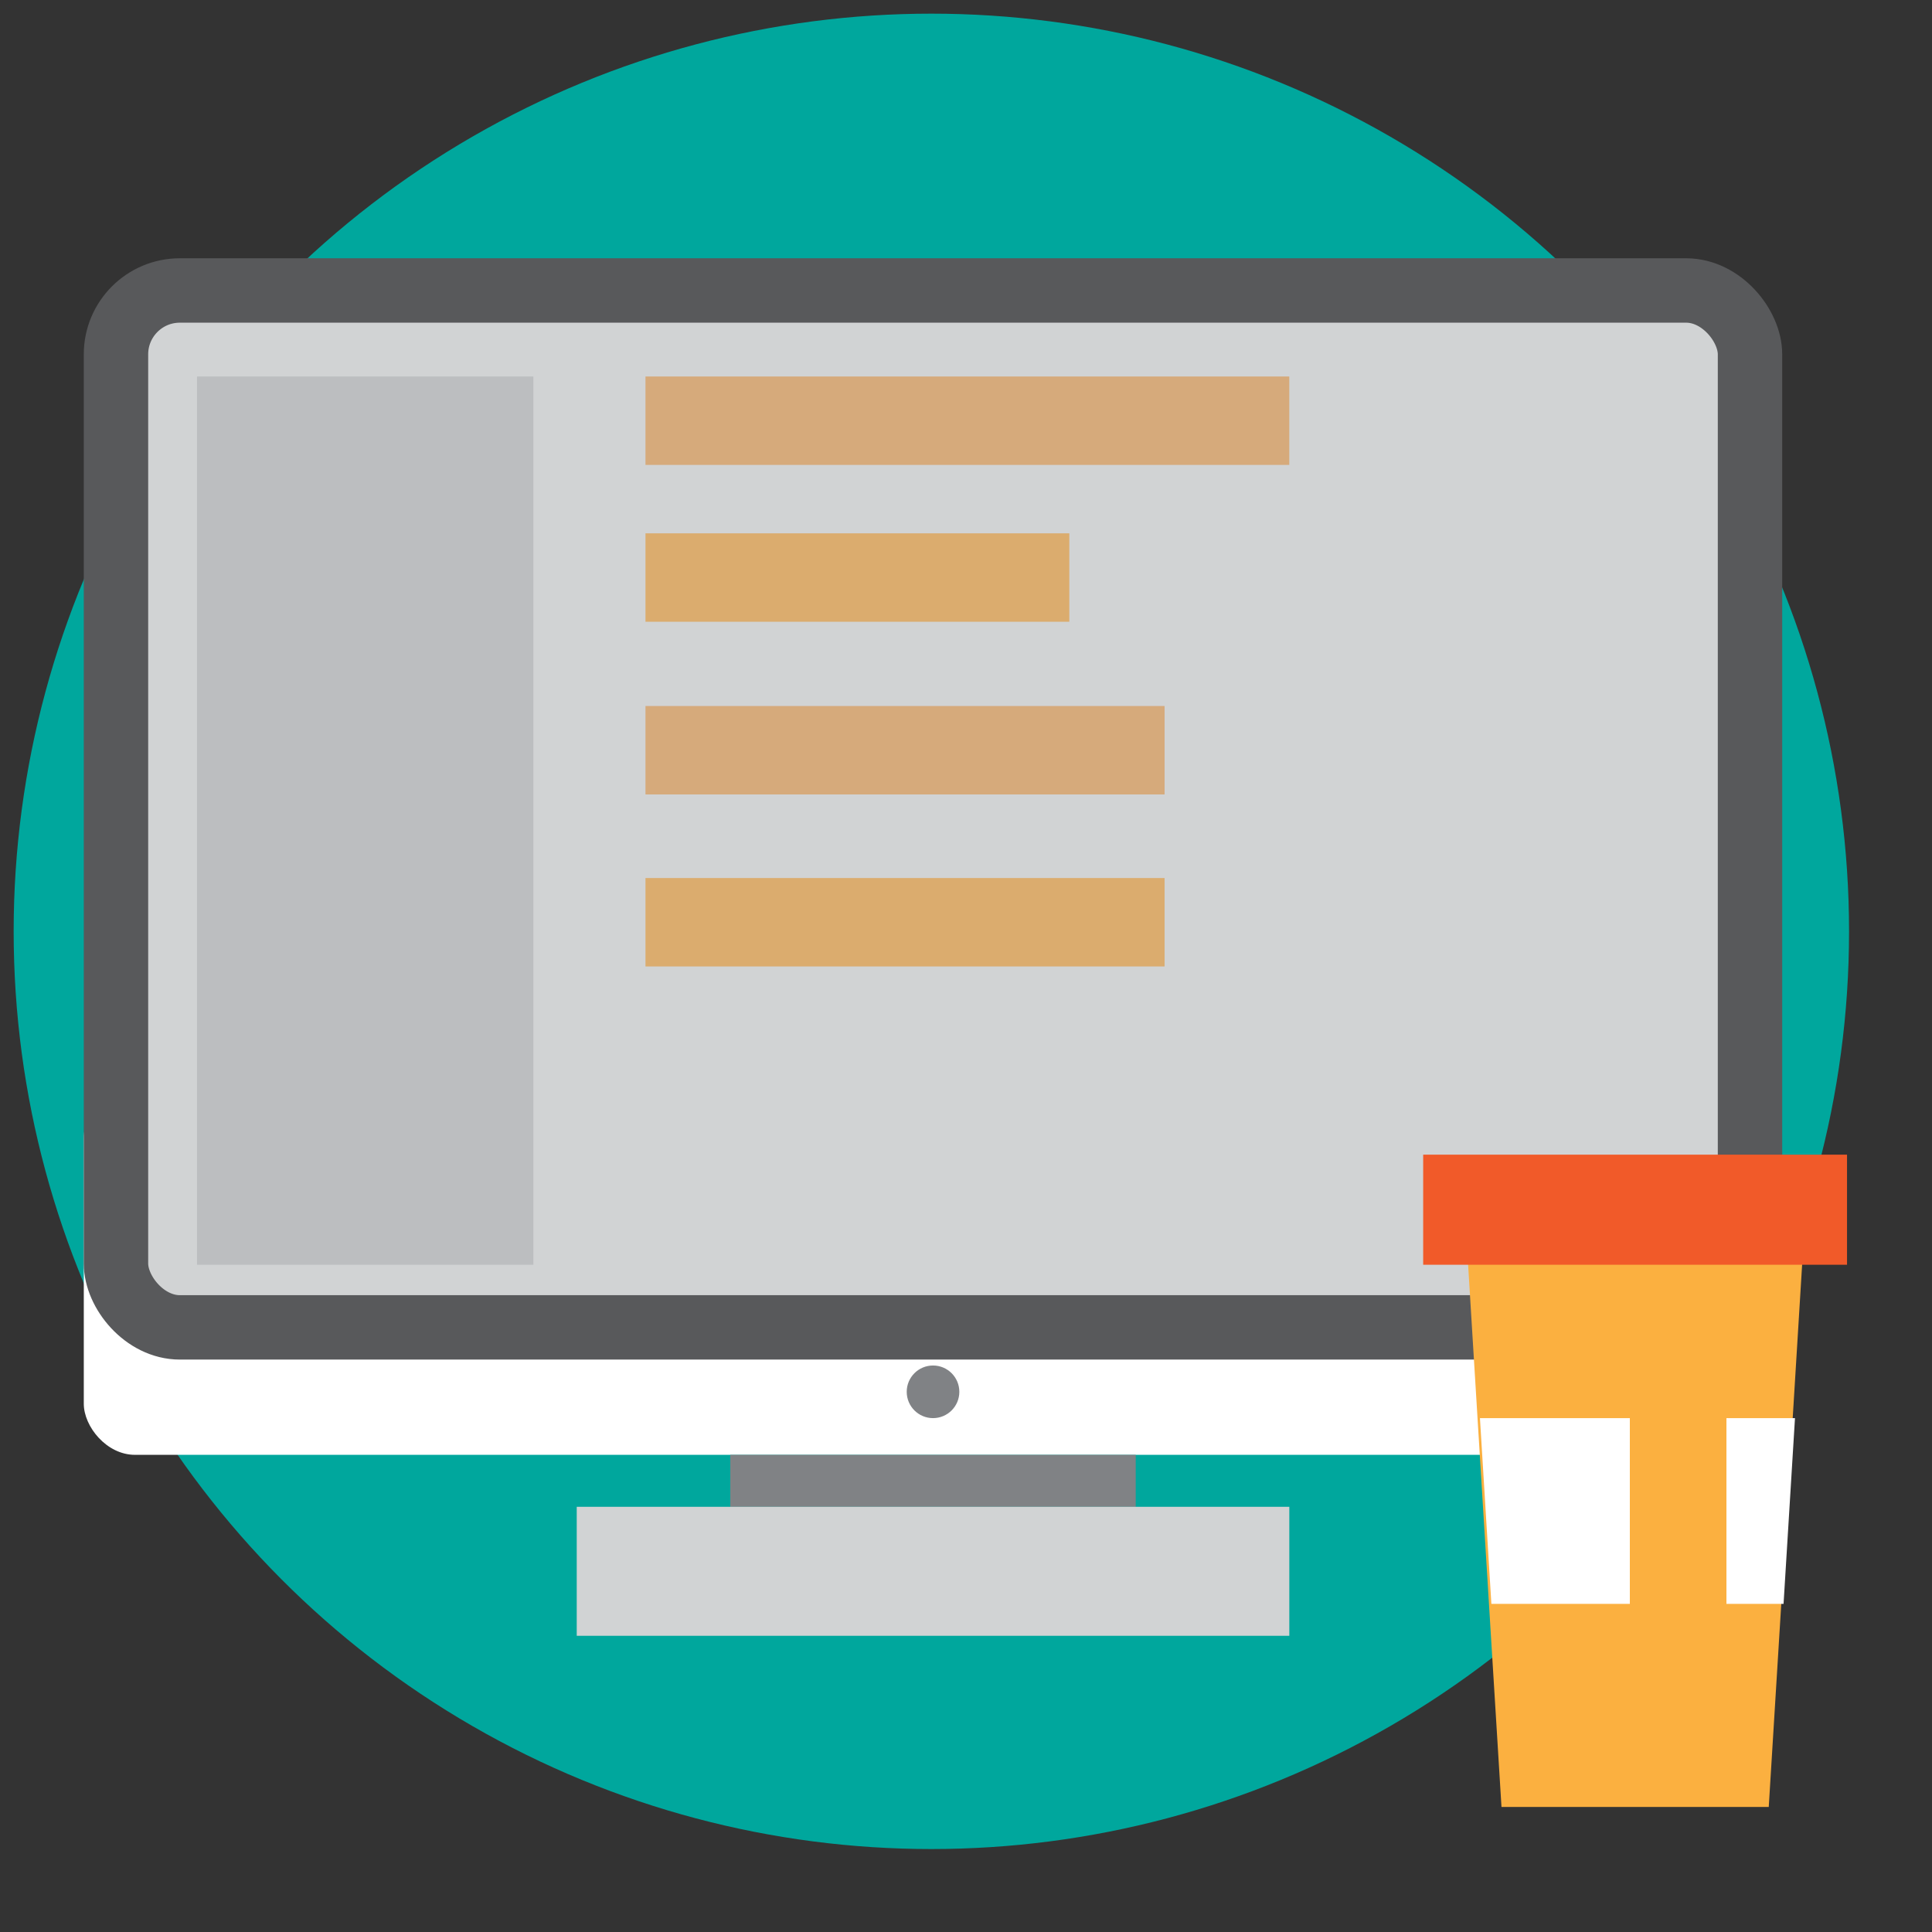
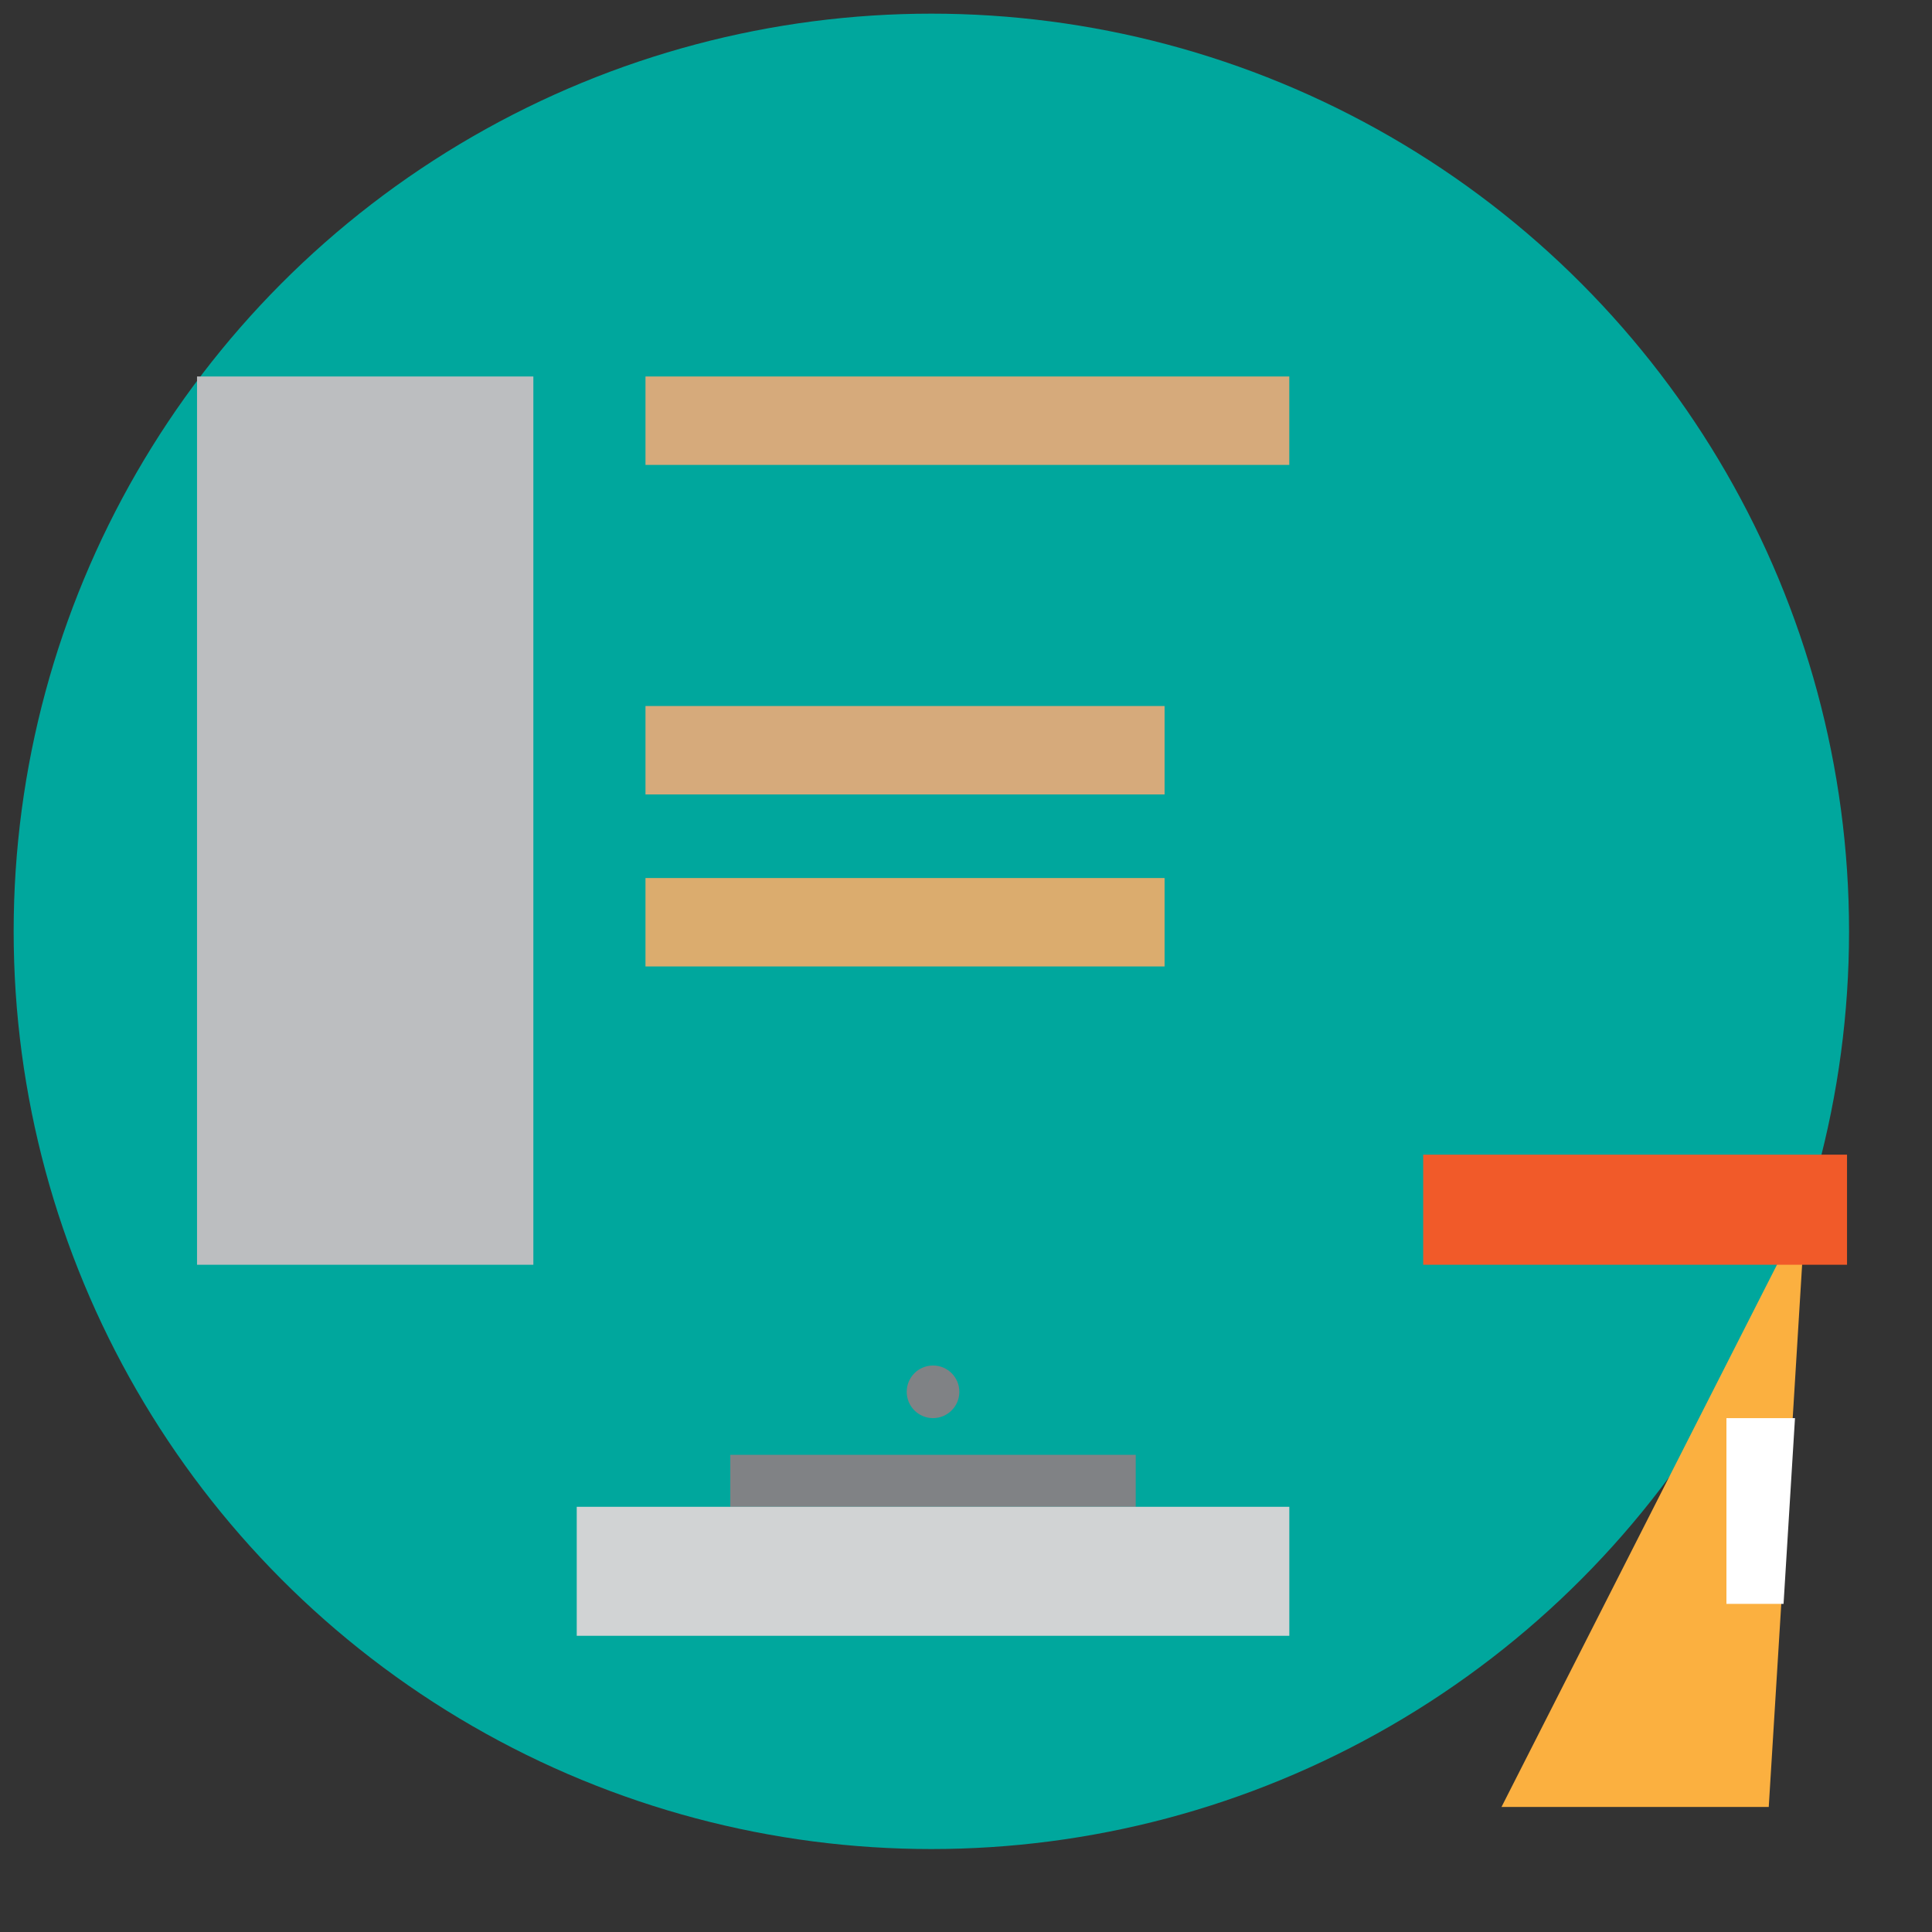
<svg xmlns="http://www.w3.org/2000/svg" width="60" height="60" viewBox="0 0 60 60">
  <rect x="0" y="0" width="60" height="60" fill="#333333" stroke="none" />
  <g id="_03" data-name="03" transform="translate(-55.084 176.194)">
    <g id="Group_2392" data-name="Group 2392">
      <circle id="Ellipse_214" data-name="Ellipse 214" cx="28.5" cy="28.5" r="28.5" transform="translate(55.508 -175.77)" fill="#00a79d" />
      <g id="Group_2391" data-name="Group 2391">
-         <rect id="Rectangle_1068" data-name="Rectangle 1068" width="51.746" height="11.415" rx="1.587" transform="translate(57.686 -142.428)" fill="#fff" />
-         <rect id="Rectangle_1069" data-name="Rectangle 1069" width="50.746" height="32.202" rx="1.983" transform="translate(58.686 -167.173)" fill="#d1d3d4" stroke="#58595b" stroke-miterlimit="10" stroke-width="2" />
        <rect id="Rectangle_1070" data-name="Rectangle 1070" width="12.591" height="1.614" transform="translate(77.764 -131.013)" fill="#808285" />
        <rect id="Rectangle_1071" data-name="Rectangle 1071" width="22.13" height="4.006" transform="translate(72.995 -129.399)" fill="#d1d3d4" />
        <g id="Group_2390" data-name="Group 2390">
-           <path id="Path_3404" data-name="Path 3404" d="M111.158-138.666l-.4,6.513-.355,5.769-.389,6.307h-8.3l-.389-6.307-.355-5.769-.4-6.513Z" fill="#fbb040" />
+           <path id="Path_3404" data-name="Path 3404" d="M111.158-138.666l-.4,6.513-.355,5.769-.389,6.307h-8.3Z" fill="#fbb040" />
          <rect id="Rectangle_1072" data-name="Rectangle 1072" width="13.163" height="3.419" transform="translate(99.282 -140.335)" fill="#f15a29" />
-           <path id="Path_3405" data-name="Path 3405" d="M105.7-132.153v5.769h-4.3l-.355-5.769Z" fill="#fff" />
          <path id="Path_3406" data-name="Path 3406" d="M110.829-132.153l-.355,5.769H108.7v-5.769Z" fill="#fff" />
        </g>
        <circle id="Ellipse_215" data-name="Ellipse 215" cx="0.817" cy="0.817" r="0.817" transform="translate(83.243 -133.787)" fill="#808285" />
        <rect id="Rectangle_1073" data-name="Rectangle 1073" width="10.445" height="27.586" transform="translate(61.203 -164.502)" fill="#bcbec0" />
        <rect id="Rectangle_1074" data-name="Rectangle 1074" width="19.994" height="2.746" transform="translate(75.13 -164.502)" fill="#d6aa7b" />
-         <rect id="Rectangle_1075" data-name="Rectangle 1075" width="13.163" height="2.746" transform="translate(75.13 -159.631)" fill="#dbac6e" />
        <rect id="Rectangle_1076" data-name="Rectangle 1076" width="16.121" height="2.746" transform="translate(75.13 -154.268)" fill="#d6aa7b" />
        <rect id="Rectangle_1077" data-name="Rectangle 1077" width="16.121" height="2.746" transform="translate(75.13 -148.926)" fill="#dbac6e" />
      </g>
    </g>
    <rect id="Rectangle_1078" data-name="Rectangle 1078" width="60" height="60" transform="translate(55.084 -176.195)" fill="none" />
  </g>
</svg>